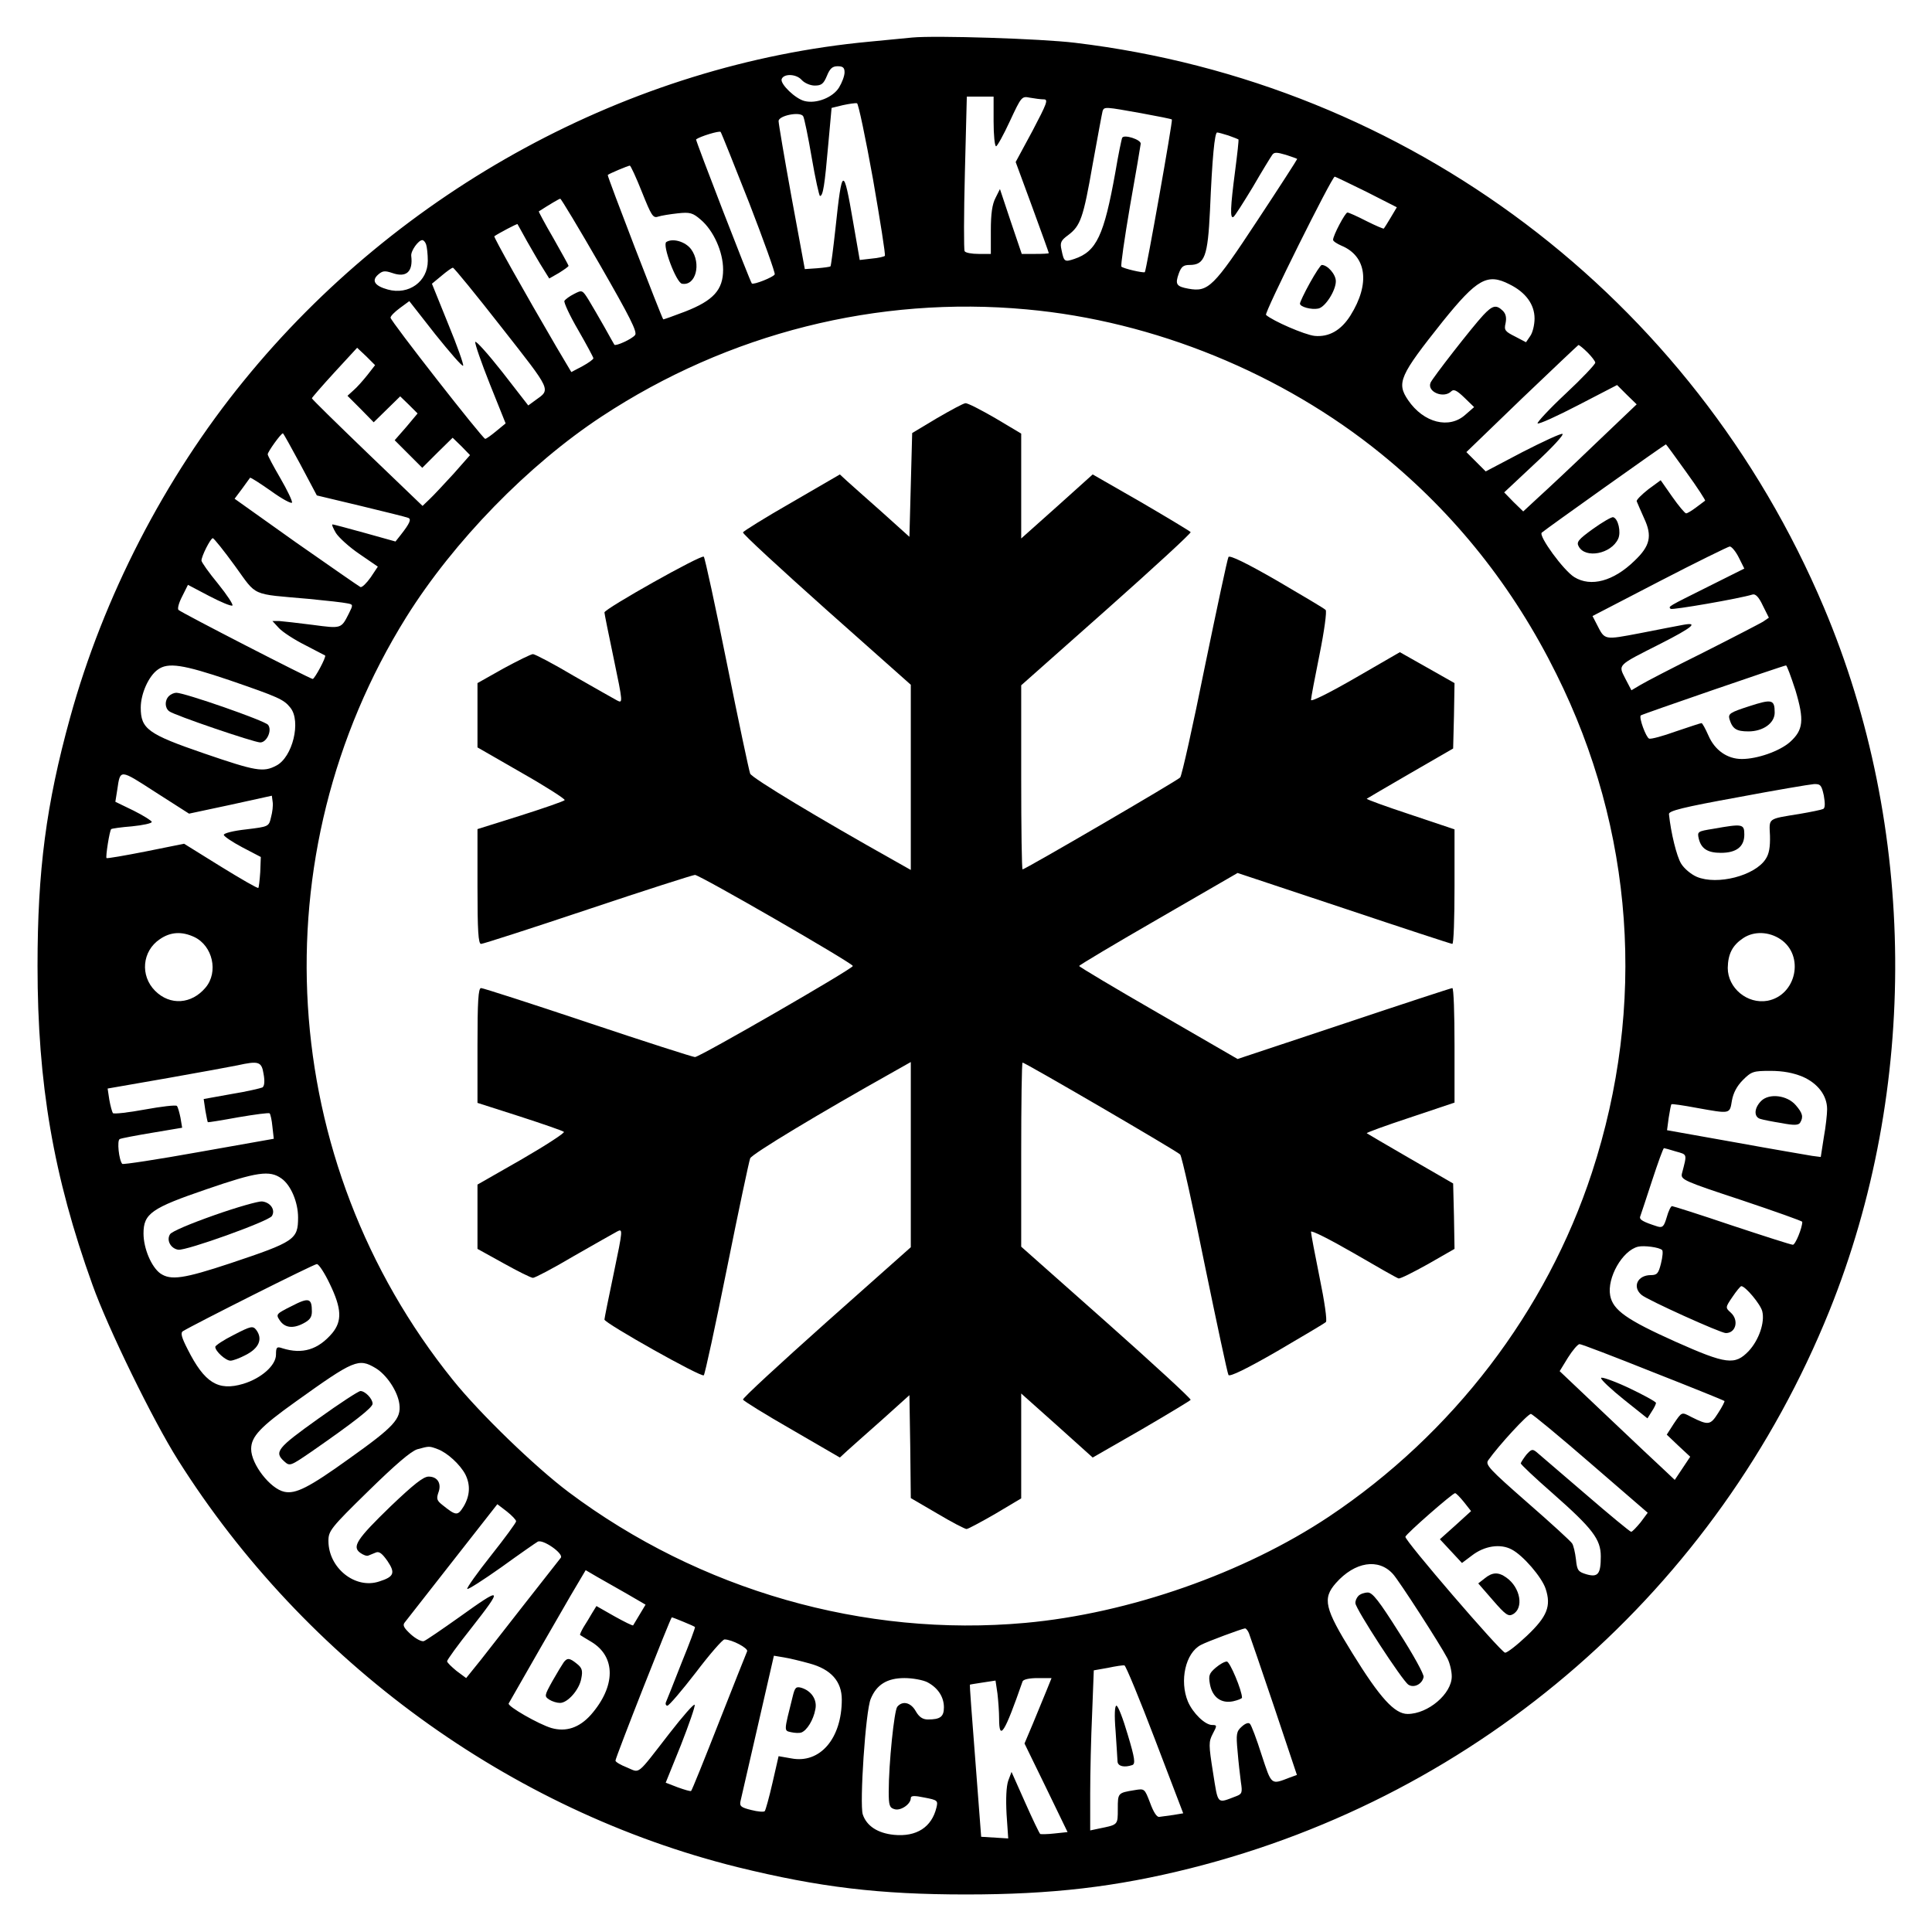
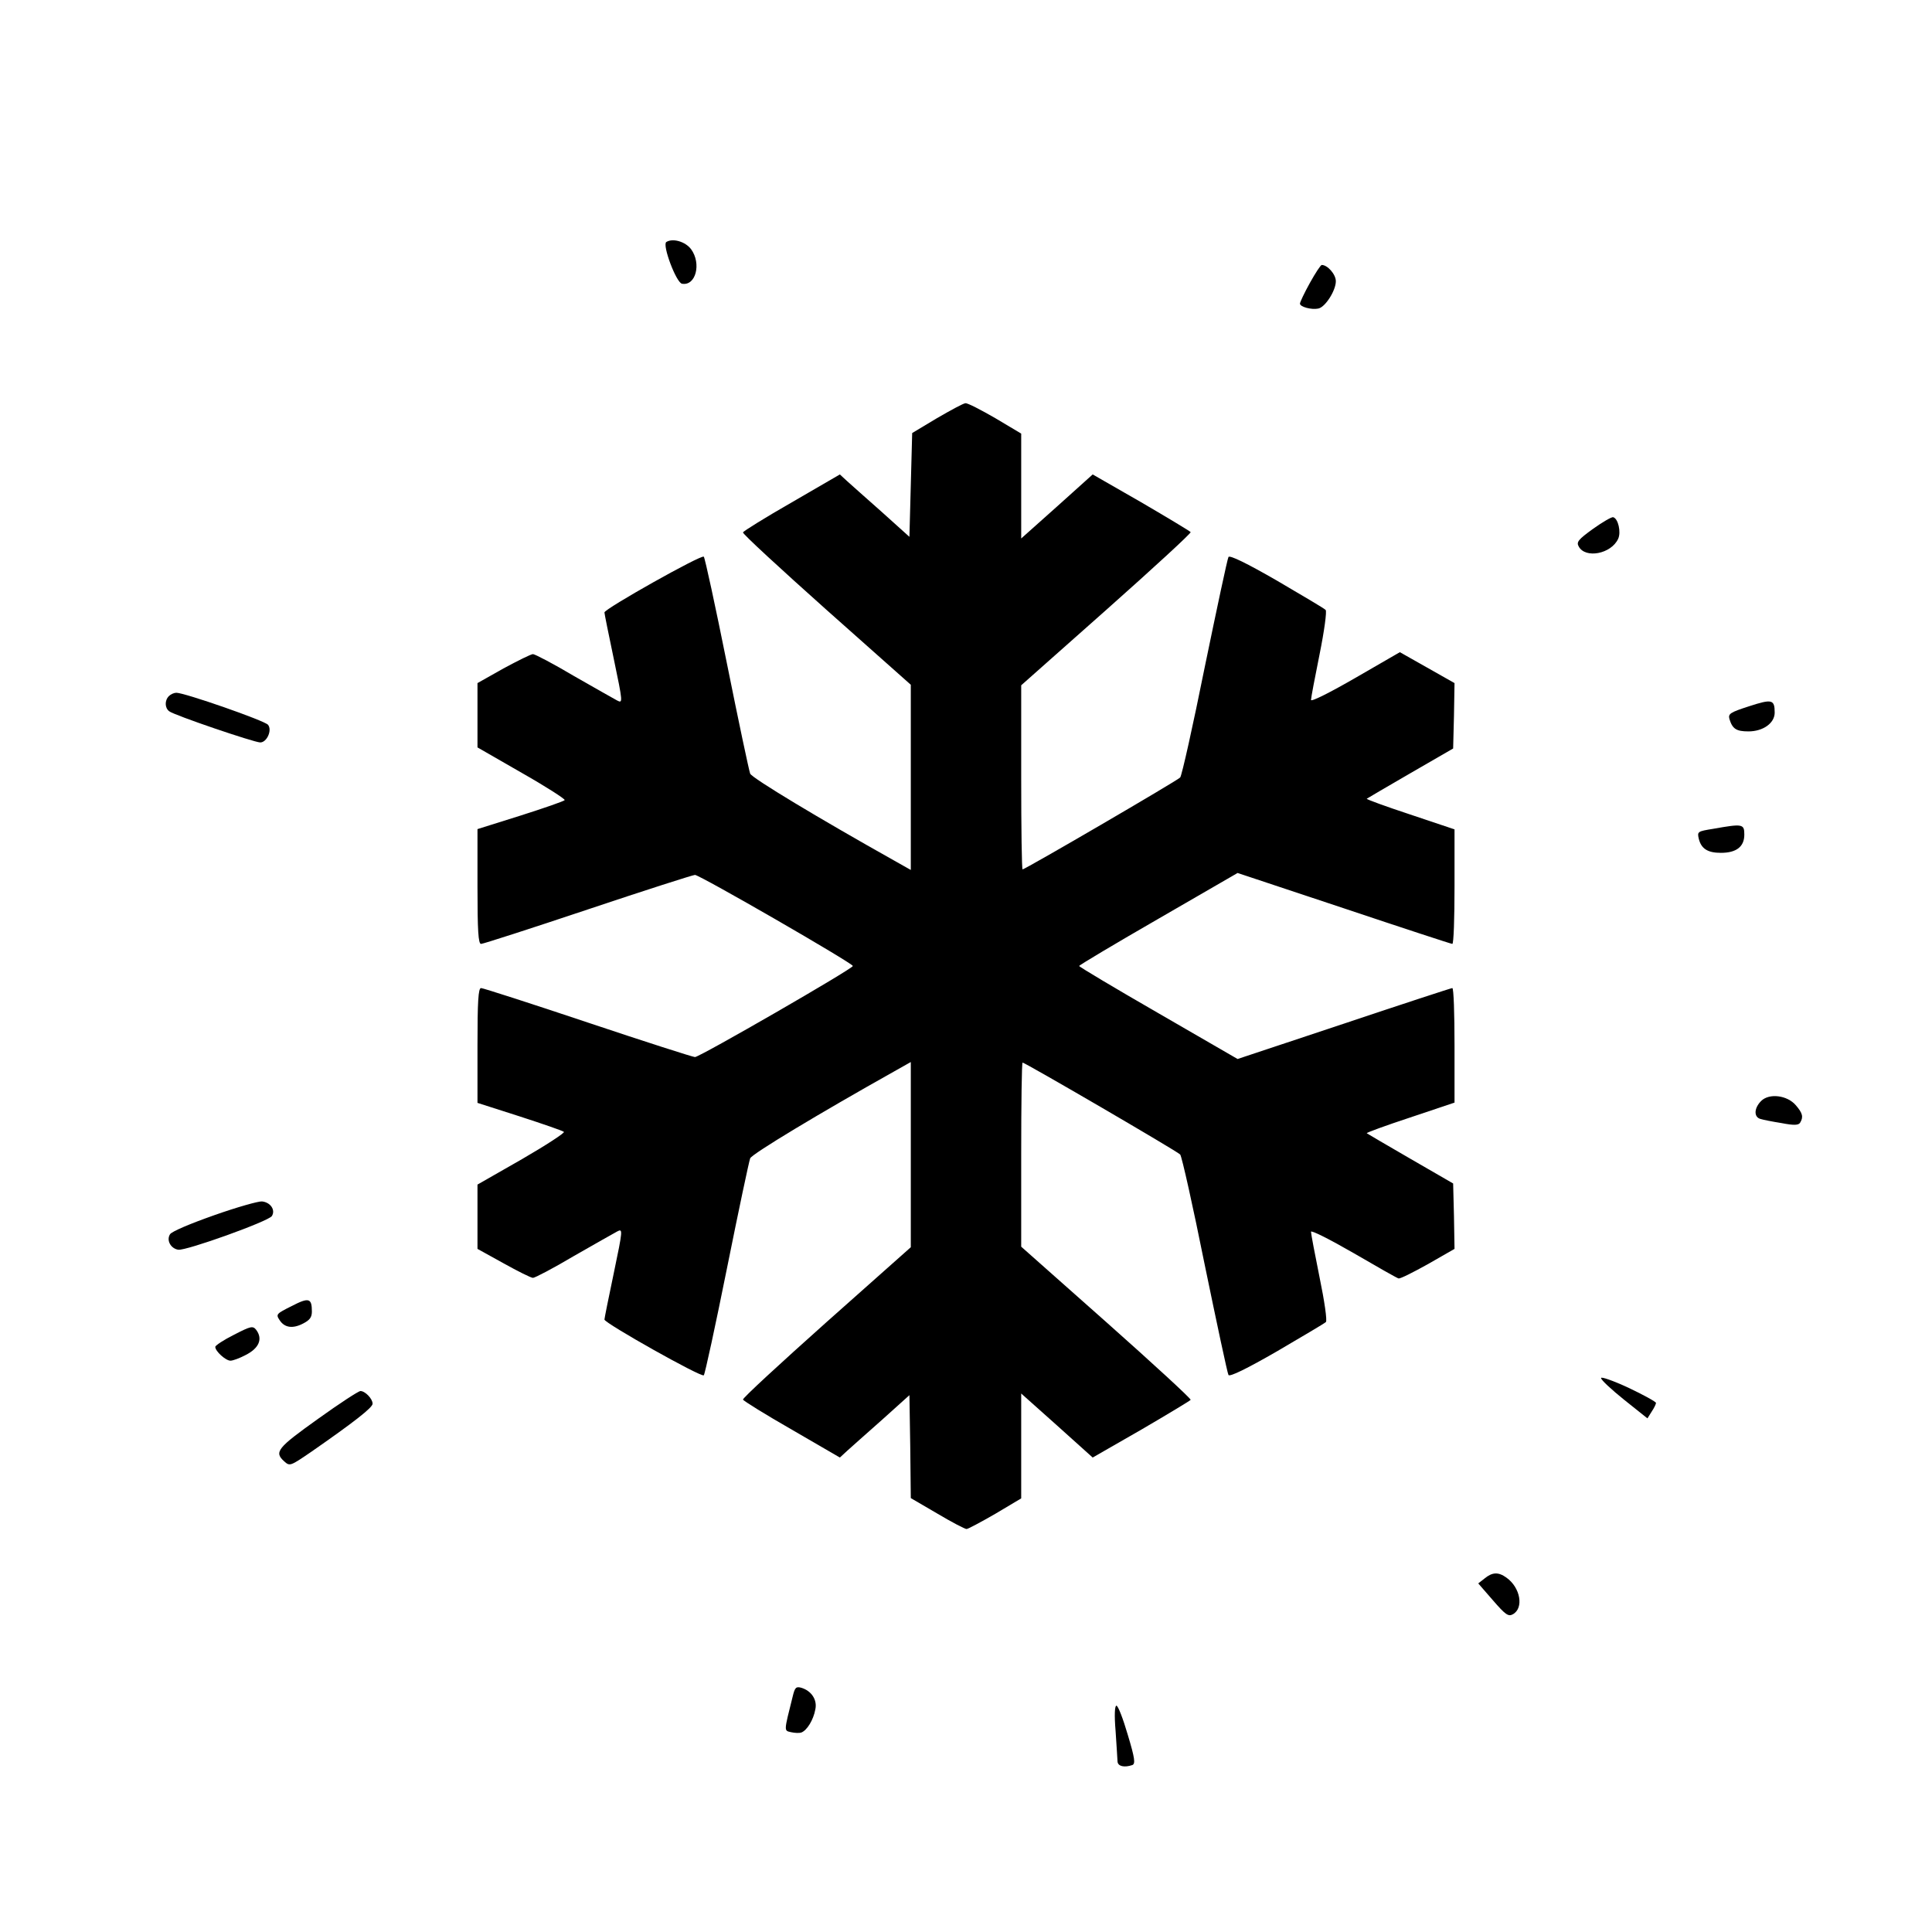
<svg xmlns="http://www.w3.org/2000/svg" version="1.0" width="700pt" height="700pt" viewBox="0 0 700 700" preserveAspectRatio="xMidYMid meet">
  <g transform="translate(0,700) scale(0.1,-0.1)" fill="#000000" stroke="none">
-     <path d="M3305 6864 c-22 -2 -92 -9 -155 -15 -867 -81 -1703 -535 -2267 -1229 -287 -352 -509 -784 -629 -1220 -87 -315 -118 -554 -118 -900 0 -425 57 -761 199 -1155 56 -157 219 -491 310 -635 461 -731 1202 -1270 2027 -1475 297 -73 514 -99 828 -99 311 0 543 27 814 95 1052 265 1907 1012 2314 2019 325 806 318 1751 -20 2550 -475 1124 -1504 1900 -2713 2045 -124 15 -506 27 -590 19z m-245 -126 c0 -13 -9 -37 -20 -55 -22 -36 -82 -60 -125 -49 -33 8 -88 61 -83 79 7 21 53 20 73 -3 10 -11 31 -20 47 -20 24 0 32 6 44 35 11 27 20 35 39 35 19 0 25 -5 25 -22z m540 -178 c0 -49 4 -90 9 -90 4 0 27 41 50 91 42 90 43 91 73 85 17 -3 39 -6 50 -6 17 0 11 -15 -41 -114 l-61 -113 60 -163 c33 -90 60 -165 60 -167 0 -2 -22 -3 -49 -3 l-49 0 -40 118 -39 117 -16 -32 c-12 -23 -17 -57 -17 -118 l0 -85 -44 0 c-25 0 -48 4 -51 10 -3 5 -3 133 1 285 l7 275 49 0 48 0 0 -90z m-437 -209 c26 -150 46 -275 43 -278 -3 -3 -24 -8 -48 -10 l-43 -5 -24 138 c-35 204 -40 202 -64 -24 -8 -73 -16 -135 -18 -137 -2 -2 -24 -5 -49 -7 l-44 -3 -48 260 c-26 143 -47 267 -47 276 -1 20 78 36 89 18 4 -6 18 -74 31 -150 13 -76 27 -139 30 -139 11 0 17 38 30 187 l12 132 41 10 c23 5 45 8 51 7 5 -1 31 -125 58 -275z m971 239 c60 -11 111 -21 112 -23 4 -3 -93 -548 -98 -553 -5 -4 -78 13 -85 20 -3 3 11 101 31 218 21 117 38 219 39 227 2 15 -60 35 -67 22 -2 -3 -14 -60 -25 -126 -41 -228 -68 -286 -148 -313 -36 -12 -38 -11 -47 33 -6 26 -2 34 24 53 45 34 55 62 89 257 18 99 34 186 36 193 6 16 10 15 139 -8z m-1420 -324 c53 -137 95 -254 93 -260 -4 -10 -77 -39 -83 -33 -6 6 -205 520 -202 522 15 11 84 32 89 27 3 -4 49 -119 103 -256z m1737 243 c19 -7 35 -13 36 -14 2 -1 -4 -53 -12 -115 -17 -130 -19 -174 -6 -166 5 3 36 52 70 108 33 57 65 109 70 116 7 11 16 11 50 1 22 -7 41 -14 41 -15 0 -2 -65 -103 -145 -224 -158 -240 -177 -259 -249 -246 -44 8 -49 16 -35 55 9 25 17 31 39 31 55 0 66 31 74 197 8 191 17 283 26 283 4 0 22 -5 41 -11z m-2125 -205 c34 -85 40 -95 58 -89 12 4 44 9 71 12 45 5 55 2 84 -23 46 -39 81 -116 81 -181 0 -73 -35 -112 -138 -152 -42 -16 -78 -29 -79 -28 -6 7 -204 520 -201 523 5 5 72 33 80 34 3 0 23 -43 44 -96z m2625 1 l110 -56 -22 -37 c-12 -20 -23 -38 -25 -40 -1 -2 -29 10 -63 27 -33 17 -64 31 -69 31 -8 0 -52 -83 -52 -99 0 -5 14 -14 30 -21 92 -38 105 -138 33 -253 -34 -54 -78 -79 -130 -74 -36 4 -151 54 -176 76 -7 7 239 501 249 501 2 0 54 -25 115 -55z m-2777 -265 c108 -188 136 -243 127 -254 -12 -15 -70 -41 -75 -35 -1 2 -18 31 -36 64 -19 33 -44 77 -57 98 -23 37 -24 37 -53 22 -16 -8 -31 -19 -35 -25 -3 -5 19 -53 50 -106 30 -52 55 -99 55 -102 0 -4 -18 -17 -40 -29 l-40 -21 -54 91 c-118 202 -228 398 -225 401 16 11 82 46 84 44 1 -2 17 -30 35 -63 19 -33 44 -77 57 -97 l23 -37 35 20 c19 12 35 23 35 26 0 2 -25 47 -55 100 -31 53 -54 97 -53 97 39 25 74 46 78 46 3 0 68 -108 144 -240z m-630 74 c3 -9 6 -35 6 -59 0 -75 -69 -125 -145 -104 -47 13 -60 32 -35 54 16 14 24 15 51 6 51 -18 76 4 69 62 -2 18 26 57 40 57 5 0 11 -7 14 -16z m274 -301 c182 -232 178 -223 122 -263 l-26 -19 -94 121 c-52 66 -96 115 -98 109 -2 -6 22 -75 53 -153 l57 -142 -34 -28 c-18 -15 -36 -28 -40 -28 -9 0 -343 427 -343 439 0 6 15 21 34 35 l34 25 94 -120 c53 -66 98 -118 101 -114 3 3 -21 71 -54 151 l-59 146 35 29 c19 16 37 29 41 29 4 0 84 -98 177 -217z m3651 157 c59 -29 91 -73 91 -124 0 -23 -7 -52 -16 -64 l-15 -22 -40 21 c-36 18 -40 23 -34 48 4 20 1 34 -10 45 -24 23 -37 20 -71 -16 -40 -43 -185 -229 -191 -245 -13 -33 48 -58 75 -31 9 9 20 4 48 -23 l35 -34 -31 -27 c-59 -54 -152 -30 -208 52 -43 63 -31 89 125 285 125 155 162 176 242 135z m-1749 -91 c462 -42 926 -232 1285 -524 267 -217 478 -482 634 -797 281 -564 327 -1201 129 -1806 -165 -504 -504 -947 -953 -1247 -308 -205 -725 -351 -1100 -385 -584 -53 -1180 118 -1655 474 -121 91 -321 284 -419 406 -639 793 -706 1902 -169 2764 172 275 442 552 708 727 459 302 1000 438 1540 388z m2032 -156 c15 -15 28 -32 28 -37 0 -6 -48 -57 -107 -112 -60 -56 -105 -105 -102 -108 4 -4 70 26 147 66 l141 73 35 -35 36 -35 -150 -143 c-82 -79 -175 -166 -206 -194 l-55 -51 -35 34 -34 35 111 104 c62 57 107 106 100 108 -6 2 -71 -28 -145 -66 l-133 -70 -35 35 -35 35 201 194 c111 106 203 193 205 194 3 0 18 -12 33 -27z m-4421 -82 c-16 -20 -38 -45 -50 -55 l-22 -20 48 -48 47 -48 48 47 48 47 32 -31 31 -31 -41 -49 -42 -48 50 -50 50 -50 55 55 55 54 32 -31 31 -32 -60 -68 c-34 -37 -73 -79 -87 -92 l-25 -24 -201 193 c-110 106 -200 194 -200 197 0 2 37 45 82 94 l82 89 33 -31 32 -32 -28 -36z m-243 -323 l60 -113 159 -38 c87 -21 164 -40 171 -43 14 -4 7 -20 -26 -62 l-19 -24 -111 31 c-61 17 -114 31 -117 31 -4 0 2 -14 12 -31 10 -16 48 -51 85 -76 l67 -46 -26 -39 c-15 -21 -31 -37 -37 -35 -6 3 -111 76 -234 162 l-222 158 27 36 c14 20 28 38 29 40 2 2 36 -20 76 -48 40 -29 74 -47 76 -42 2 5 -17 45 -42 88 -25 43 -46 82 -46 87 0 9 48 76 55 76 2 0 30 -51 63 -112z m5022 -29 c40 -55 70 -102 68 -103 -1 -1 -16 -12 -32 -24 -16 -12 -32 -22 -37 -22 -4 0 -27 27 -50 60 l-42 60 -45 -33 c-24 -19 -43 -38 -42 -43 2 -5 14 -33 27 -62 30 -64 22 -100 -35 -154 -76 -74 -158 -96 -218 -59 -39 24 -130 149 -118 161 9 9 446 320 450 320 1 0 34 -45 74 -101z m-5259 -339 c82 -113 55 -101 269 -120 63 -6 125 -13 138 -16 22 -4 22 -5 6 -37 -28 -55 -26 -55 -131 -41 -54 7 -109 13 -122 14 l-24 0 24 -26 c13 -14 56 -42 94 -61 39 -20 71 -37 73 -38 5 -5 -38 -85 -45 -85 -9 0 -476 240 -486 250 -5 4 1 26 13 49 l21 42 76 -40 c42 -22 80 -38 85 -35 4 3 -19 38 -52 79 -33 40 -60 78 -60 84 0 16 33 81 41 81 4 0 40 -45 80 -100z m5449 30 l20 -40 -132 -66 c-146 -73 -144 -71 -135 -80 5 -5 249 37 297 52 11 3 23 -10 37 -40 l22 -44 -22 -15 c-12 -7 -110 -58 -217 -112 -107 -53 -209 -106 -227 -117 l-32 -19 -22 42 c-26 52 -32 46 128 127 114 58 140 79 81 68 -18 -3 -88 -17 -155 -30 -132 -25 -128 -26 -157 31 l-16 31 243 126 c133 69 248 125 254 126 7 0 22 -18 33 -40z m-5470 -444 c180 -62 198 -70 222 -100 40 -49 8 -180 -51 -210 -47 -25 -74 -20 -261 44 -204 70 -230 89 -230 166 0 51 29 115 62 138 37 27 92 18 258 -38z m5675 -36 c33 -110 29 -145 -20 -189 -38 -33 -118 -61 -174 -61 -53 0 -98 32 -121 85 -11 25 -22 45 -25 45 -4 0 -45 -14 -93 -30 -47 -17 -91 -29 -97 -26 -11 4 -38 77 -30 84 4 4 515 180 526 181 3 1 18 -40 34 -89z m-5670 -416 l150 33 3 -23 c2 -12 -1 -37 -6 -55 -8 -34 -8 -34 -90 -44 -46 -5 -82 -14 -81 -20 0 -5 31 -26 67 -45 l67 -35 -2 -54 c-2 -30 -5 -56 -7 -58 -2 -3 -64 33 -137 78 l-132 82 -139 -28 c-76 -15 -140 -26 -142 -24 -4 4 11 100 17 105 2 2 36 7 75 10 40 4 72 11 72 16 0 4 -30 23 -66 41 l-66 32 7 44 c11 75 8 75 138 -9 l122 -78 150 32z m5773 34 c5 -29 5 -45 -2 -49 -6 -3 -45 -11 -86 -18 -117 -19 -110 -14 -107 -79 1 -41 -3 -66 -16 -85 -39 -60 -175 -95 -249 -64 -21 9 -46 30 -57 48 -16 26 -37 111 -44 179 -2 12 50 25 248 61 138 26 262 47 277 48 24 1 28 -4 36 -41z m-5904 -513 c67 -32 88 -127 41 -183 -51 -61 -129 -66 -183 -12 -55 55 -47 144 17 187 39 27 80 29 125 8z m5747 -8 c88 -59 58 -203 -47 -223 -73 -13 -144 46 -144 119 1 51 17 82 56 108 39 26 93 24 135 -4z m-5496 -488 c5 -27 3 -44 -4 -49 -7 -3 -57 -15 -113 -24 l-100 -18 6 -41 c4 -23 8 -42 9 -43 1 -1 51 7 111 18 59 10 110 17 113 14 3 -3 8 -25 10 -48 l5 -44 -271 -48 c-150 -27 -275 -46 -278 -43 -12 13 -20 86 -9 90 6 3 59 13 119 23 l107 18 -6 36 c-4 19 -9 38 -13 43 -4 4 -56 -2 -116 -13 -60 -11 -112 -17 -116 -13 -3 5 -9 26 -13 49 l-6 40 218 38 c119 21 233 42 252 46 77 17 88 14 95 -31z m5576 -10 c55 -24 89 -68 89 -118 0 -18 -5 -64 -12 -102 l-11 -71 -31 4 c-17 3 -142 24 -279 49 l-247 44 6 45 c4 25 8 47 10 49 2 2 43 -4 91 -13 123 -22 120 -23 128 26 5 28 18 53 40 75 31 31 38 33 100 33 45 0 82 -7 116 -21z m-459 -271 c42 -12 41 -7 22 -80 -5 -22 6 -27 215 -96 122 -41 221 -76 221 -79 0 -22 -25 -83 -34 -83 -7 0 -106 32 -221 70 -115 39 -213 70 -217 70 -4 0 -13 -18 -19 -40 -10 -34 -15 -39 -33 -34 -53 17 -68 25 -63 37 2 6 22 65 43 130 21 64 40 117 43 117 2 0 21 -5 43 -12z m-5052 -98 c34 -24 60 -86 60 -141 0 -80 -12 -88 -245 -166 -169 -56 -216 -63 -254 -37 -32 23 -61 90 -61 145 0 72 29 92 228 160 183 63 229 70 272 39z m5002 -259 c4 -3 2 -25 -4 -49 -9 -36 -14 -42 -37 -42 -48 0 -68 -43 -33 -72 21 -18 286 -138 305 -138 37 0 48 47 18 74 -20 18 -20 19 6 57 14 21 29 39 32 39 15 0 70 -66 76 -91 10 -40 -12 -104 -49 -144 -50 -52 -80 -49 -266 34 -176 79 -226 114 -236 167 -12 64 44 163 101 177 22 5 76 -2 87 -12z m-4827 -123 c43 -89 45 -134 9 -178 -51 -60 -108 -78 -181 -55 -20 7 -23 4 -23 -23 0 -39 -53 -86 -119 -106 -91 -27 -140 4 -201 125 -22 43 -27 60 -17 66 41 25 474 243 485 243 7 0 28 -32 47 -72z m4795 -320 c140 -55 256 -102 258 -104 2 -1 -8 -21 -23 -44 -28 -44 -35 -45 -97 -14 -36 19 -34 19 -64 -25 l-25 -39 42 -40 43 -40 -28 -42 -28 -42 -36 34 c-21 19 -114 107 -209 197 l-172 163 30 49 c17 27 36 49 42 49 7 0 127 -46 267 -102z m-4629 15 c40 -24 80 -84 86 -130 7 -54 -19 -82 -182 -198 -146 -105 -194 -129 -235 -120 -51 11 -120 100 -120 155 0 45 33 80 162 172 211 151 227 158 289 121z m4403 -346 l206 -178 -26 -35 c-15 -18 -30 -34 -34 -34 -4 0 -79 62 -167 138 -87 75 -167 143 -176 151 -15 12 -19 10 -37 -10 -10 -13 -19 -27 -20 -31 0 -4 52 -53 116 -109 144 -127 174 -166 174 -228 0 -64 -10 -77 -52 -65 -30 9 -34 14 -38 54 -3 25 -9 51 -14 58 -4 7 -77 74 -162 148 -138 121 -153 137 -142 153 38 54 145 170 155 168 6 -1 104 -82 217 -180z m-4177 52 c34 -13 80 -55 99 -91 19 -38 17 -77 -6 -116 -22 -35 -27 -35 -78 6 -19 15 -21 22 -14 43 13 33 -2 59 -35 59 -19 0 -54 -28 -137 -107 -124 -120 -141 -147 -111 -169 11 -8 24 -13 30 -10 5 2 17 7 27 11 12 5 23 -4 42 -31 29 -43 24 -57 -30 -74 -87 -29 -184 49 -184 147 0 36 8 47 144 180 98 96 155 145 178 152 44 12 43 12 75 0z m3717 -191 l26 -33 -56 -51 -57 -51 40 -43 40 -43 36 27 c45 35 103 44 144 22 41 -21 109 -100 123 -142 21 -63 6 -101 -68 -171 -37 -35 -72 -62 -79 -61 -17 4 -365 408 -361 420 4 12 170 157 180 158 4 0 18 -15 32 -32z m-3434 -70 c0 -5 -41 -61 -91 -124 -50 -63 -89 -118 -86 -121 3 -3 59 33 124 79 65 47 124 88 131 92 18 11 95 -43 84 -58 -27 -34 -244 -311 -289 -369 l-54 -67 -35 26 c-18 15 -34 30 -34 35 0 5 39 59 86 118 119 152 116 155 -43 41 -62 -44 -119 -83 -127 -86 -8 -3 -29 8 -47 24 -25 23 -31 33 -23 43 6 8 84 107 173 221 l163 208 34 -26 c19 -15 34 -31 34 -36z m3177 -191 c22 -24 171 -255 197 -305 9 -17 16 -47 16 -66 0 -63 -86 -136 -160 -136 -47 0 -100 58 -200 220 -101 163 -109 198 -60 254 69 78 155 91 207 33z m-2775 -72 l67 -39 -21 -35 c-12 -20 -23 -38 -24 -40 -2 -2 -32 13 -68 33 l-65 37 -16 -26 c-8 -14 -22 -37 -31 -51 -8 -14 -14 -27 -12 -28 2 -1 20 -13 41 -25 89 -54 88 -161 -2 -264 -42 -47 -90 -63 -143 -48 -47 14 -160 79 -155 89 53 93 183 320 224 390 l55 93 41 -24 c23 -13 72 -41 109 -62z m204 -101 c22 -9 40 -17 42 -19 2 -1 -20 -60 -49 -131 -28 -71 -53 -135 -56 -141 -3 -7 0 -13 5 -13 6 0 52 54 103 120 50 66 97 120 104 120 27 0 87 -32 82 -43 -3 -7 -49 -122 -102 -257 -53 -135 -98 -247 -101 -249 -2 -2 -23 4 -48 13 l-44 17 55 136 c29 74 52 140 50 146 -2 6 -43 -41 -92 -104 -121 -156 -105 -143 -153 -123 -23 9 -42 20 -42 25 0 11 200 519 204 519 2 0 21 -7 42 -16z m2049 -41 c4 -10 45 -130 91 -266 l83 -248 -25 -9 c-70 -27 -66 -30 -103 82 -18 57 -37 107 -42 112 -5 6 -17 2 -30 -10 -19 -17 -21 -26 -15 -89 3 -38 9 -89 12 -112 6 -38 4 -43 -17 -51 -71 -27 -65 -33 -84 86 -16 101 -16 111 -1 140 16 30 16 32 -2 32 -26 0 -70 43 -88 85 -31 75 -9 176 47 205 22 12 149 59 160 60 4 0 10 -8 14 -17z m-1592 -110 c78 -21 117 -65 117 -131 0 -141 -79 -233 -183 -213 l-46 8 -22 -96 c-12 -53 -25 -99 -28 -103 -3 -4 -26 -2 -49 4 -37 9 -43 14 -39 32 3 12 31 135 63 274 l58 253 36 -6 c19 -3 61 -13 93 -22z m1252 -276 l102 -267 -36 -6 c-20 -3 -43 -6 -51 -7 -9 -1 -21 18 -33 51 -20 52 -20 52 -56 46 -61 -10 -61 -10 -61 -68 0 -59 1 -57 -67 -71 l-33 -7 0 134 c0 73 3 203 7 289 l6 157 51 9 c28 6 55 10 60 9 5 -1 55 -122 111 -269z m-825 208 c38 -20 60 -53 60 -91 0 -34 -13 -44 -58 -44 -19 0 -32 9 -44 30 -18 32 -48 39 -67 16 -11 -13 -31 -205 -31 -308 0 -49 3 -58 21 -63 22 -7 59 18 59 40 0 9 12 10 50 2 47 -9 49 -11 43 -36 -17 -71 -72 -107 -154 -99 -59 6 -99 32 -113 74 -12 38 10 376 29 419 21 51 59 75 122 75 30 0 67 -7 83 -15z m431 -32 c-11 -27 -33 -80 -49 -119 l-30 -71 78 -160 78 -161 -47 -5 c-25 -3 -49 -3 -52 -2 -3 2 -28 54 -55 115 l-49 110 -12 -32 c-7 -21 -9 -65 -6 -121 l6 -88 -49 3 -49 3 -21 275 c-12 151 -21 276 -20 276 1 1 22 4 47 8 l46 7 7 -47 c3 -26 6 -67 6 -91 0 -84 20 -52 85 135 3 7 23 12 55 12 l50 0 -19 -47z" />
    <path d="M2414 6123 c-15 -11 36 -147 57 -151 50 -9 71 73 33 125 -21 28 -67 41 -90 26z" />
    <path d="M4746 5975 c-20 -36 -36 -70 -36 -75 0 -12 42 -23 66 -18 25 4 64 65 64 99 0 25 -30 59 -51 59 -4 0 -23 -29 -43 -65z" />
    <path d="M3395 5485 l-90 -54 -5 -188 -5 -188 -100 90 c-55 49 -112 99 -126 112 l-26 24 -174 -101 c-96 -55 -175 -104 -177 -109 -2 -5 135 -131 303 -281 l305 -271 0 -336 0 -335 -62 35 c-264 148 -514 298 -520 314 -4 10 -42 189 -84 398 -42 209 -80 384 -84 388 -8 9 -360 -189 -360 -202 0 -4 15 -79 34 -169 33 -158 33 -161 12 -150 -11 6 -82 46 -157 89 -74 44 -141 79 -148 79 -7 0 -55 -24 -107 -52 l-94 -53 0 -116 0 -117 160 -92 c88 -50 158 -95 156 -99 -3 -4 -75 -29 -160 -56 l-156 -49 0 -208 c0 -161 3 -208 13 -208 7 0 181 56 387 125 206 69 381 125 388 125 17 0 572 -320 572 -330 0 -10 -555 -330 -572 -330 -7 0 -182 56 -388 125 -206 69 -380 125 -387 125 -10 0 -13 -47 -13 -208 l0 -208 153 -49 c83 -27 156 -52 160 -56 5 -3 -64 -48 -152 -99 l-161 -92 0 -117 0 -116 94 -52 c52 -29 100 -53 107 -53 7 0 74 35 148 79 75 43 146 83 157 89 21 11 21 8 -12 -150 -19 -90 -34 -165 -34 -169 0 -13 352 -211 360 -202 4 4 42 179 84 388 42 209 80 388 84 398 6 16 256 166 520 314 l62 35 0 -335 0 -336 -305 -271 c-168 -150 -305 -276 -303 -281 2 -5 81 -54 177 -109 l174 -101 26 24 c14 13 71 63 126 112 l100 90 3 -187 2 -186 96 -56 c52 -31 100 -56 106 -56 5 0 52 25 104 55 l94 56 0 190 0 190 130 -116 129 -116 176 101 c96 56 177 105 179 108 2 4 -135 130 -305 281 l-309 274 0 334 c0 183 2 333 5 333 9 0 560 -321 571 -333 6 -7 46 -186 89 -400 44 -213 82 -392 86 -399 5 -7 65 22 176 86 92 54 172 101 177 106 5 5 -5 75 -23 162 -17 84 -31 158 -31 165 0 7 69 -28 154 -77 84 -49 158 -91 163 -92 6 -2 53 22 107 52 l96 55 -2 119 -3 118 -154 89 c-85 49 -156 91 -159 93 -2 2 69 28 157 57 l161 54 0 207 c0 115 -3 208 -8 208 -4 0 -181 -58 -393 -129 l-385 -128 -287 166 c-158 91 -287 168 -287 171 0 3 129 80 287 171 l287 166 385 -128 c212 -71 389 -129 393 -129 5 0 8 93 8 208 l0 207 -161 54 c-88 29 -159 55 -157 57 3 2 74 44 159 93 l154 89 3 118 2 119 -99 56 -99 56 -161 -93 c-90 -52 -161 -88 -161 -80 0 7 14 81 31 165 17 84 27 157 22 161 -4 5 -84 52 -176 106 -111 64 -171 93 -176 86 -4 -7 -42 -186 -86 -399 -43 -214 -83 -393 -89 -400 -11 -12 -562 -333 -571 -333 -3 0 -5 150 -5 333 l0 334 309 274 c170 151 307 277 305 281 -2 3 -83 52 -179 108 l-176 101 -129 -116 -130 -116 0 190 0 190 -94 56 c-52 30 -100 55 -108 54 -7 0 -53 -25 -103 -54z" />
    <path d="M5772 5084 c-54 -39 -61 -48 -52 -64 24 -45 118 -27 143 28 11 24 0 73 -18 78 -5 2 -38 -17 -73 -42z" />
    <path d="M612 4478 c-16 -16 -15 -43 1 -55 17 -14 308 -113 330 -113 24 0 44 45 28 64 -12 15 -302 116 -332 116 -8 0 -20 -5 -27 -12z" />
    <path d="M6337 4441 c-68 -22 -76 -27 -71 -46 11 -36 25 -45 69 -45 53 0 95 30 95 68 0 48 -10 50 -93 23z" />
    <path d="M6207 3997 c-56 -9 -58 -10 -52 -36 9 -36 32 -51 80 -51 56 0 85 22 85 66 0 39 -6 40 -113 21z" />
    <path d="M6381 3011 c-26 -26 -27 -58 -3 -65 9 -3 44 -10 76 -15 46 -9 62 -8 68 1 13 21 9 35 -15 63 -31 37 -97 45 -126 16z" />
    <path d="M776 2597 c-88 -31 -154 -59 -160 -69 -14 -22 3 -52 30 -56 29 -4 327 103 339 122 14 22 -5 50 -36 53 -13 1 -91 -21 -173 -50z" />
    <path d="M1057 2268 c-56 -28 -58 -30 -44 -51 18 -28 48 -32 86 -12 23 12 31 22 31 43 0 49 -11 52 -73 20z" />
    <path d="M848 2164 c-38 -19 -68 -39 -68 -44 0 -16 38 -50 55 -50 9 0 33 9 54 20 50 25 64 59 39 92 -12 15 -20 13 -80 -18z" />
    <path d="M5801 2007 c0 -7 38 -42 84 -79 l84 -67 15 24 c9 13 16 28 16 32 0 4 -45 29 -100 55 -56 26 -100 41 -99 35z" />
    <path d="M1152 1859 c-147 -105 -160 -120 -122 -154 20 -18 22 -17 98 35 154 107 222 160 222 174 0 18 -27 46 -44 46 -7 0 -76 -45 -154 -101z" />
    <path d="M5379 1281 l-23 -18 53 -61 c45 -52 56 -60 72 -51 41 22 28 97 -23 133 -29 21 -51 20 -79 -3z" />
-     <path d="M4922 1218 c-7 -7 -12 -19 -11 -27 1 -21 170 -281 192 -295 20 -13 50 2 55 28 2 9 -38 82 -89 161 -72 114 -96 145 -113 145 -12 0 -27 -5 -34 -12z" />
-     <path d="M2043 978 c-5 -7 -24 -38 -41 -68 -30 -54 -30 -56 -12 -68 11 -7 28 -12 39 -12 28 0 70 48 77 88 6 29 3 39 -16 54 -26 21 -34 22 -47 6z" />
-     <path d="M4404 957 c-23 -20 -26 -28 -20 -60 9 -47 41 -70 84 -61 18 4 32 10 32 13 0 26 -44 131 -55 131 -8 0 -26 -10 -41 -23z" />
    <path d="M2872 853 c-32 -128 -32 -123 -6 -129 13 -3 30 -4 38 -1 20 8 43 45 50 83 8 35 -14 68 -51 79 -19 5 -23 1 -31 -32z" />
    <path d="M4042 728 c3 -51 7 -101 7 -110 1 -18 25 -23 54 -13 11 5 9 24 -17 110 -17 58 -35 105 -41 105 -6 0 -8 -33 -3 -92z" />
  </g>
</svg>